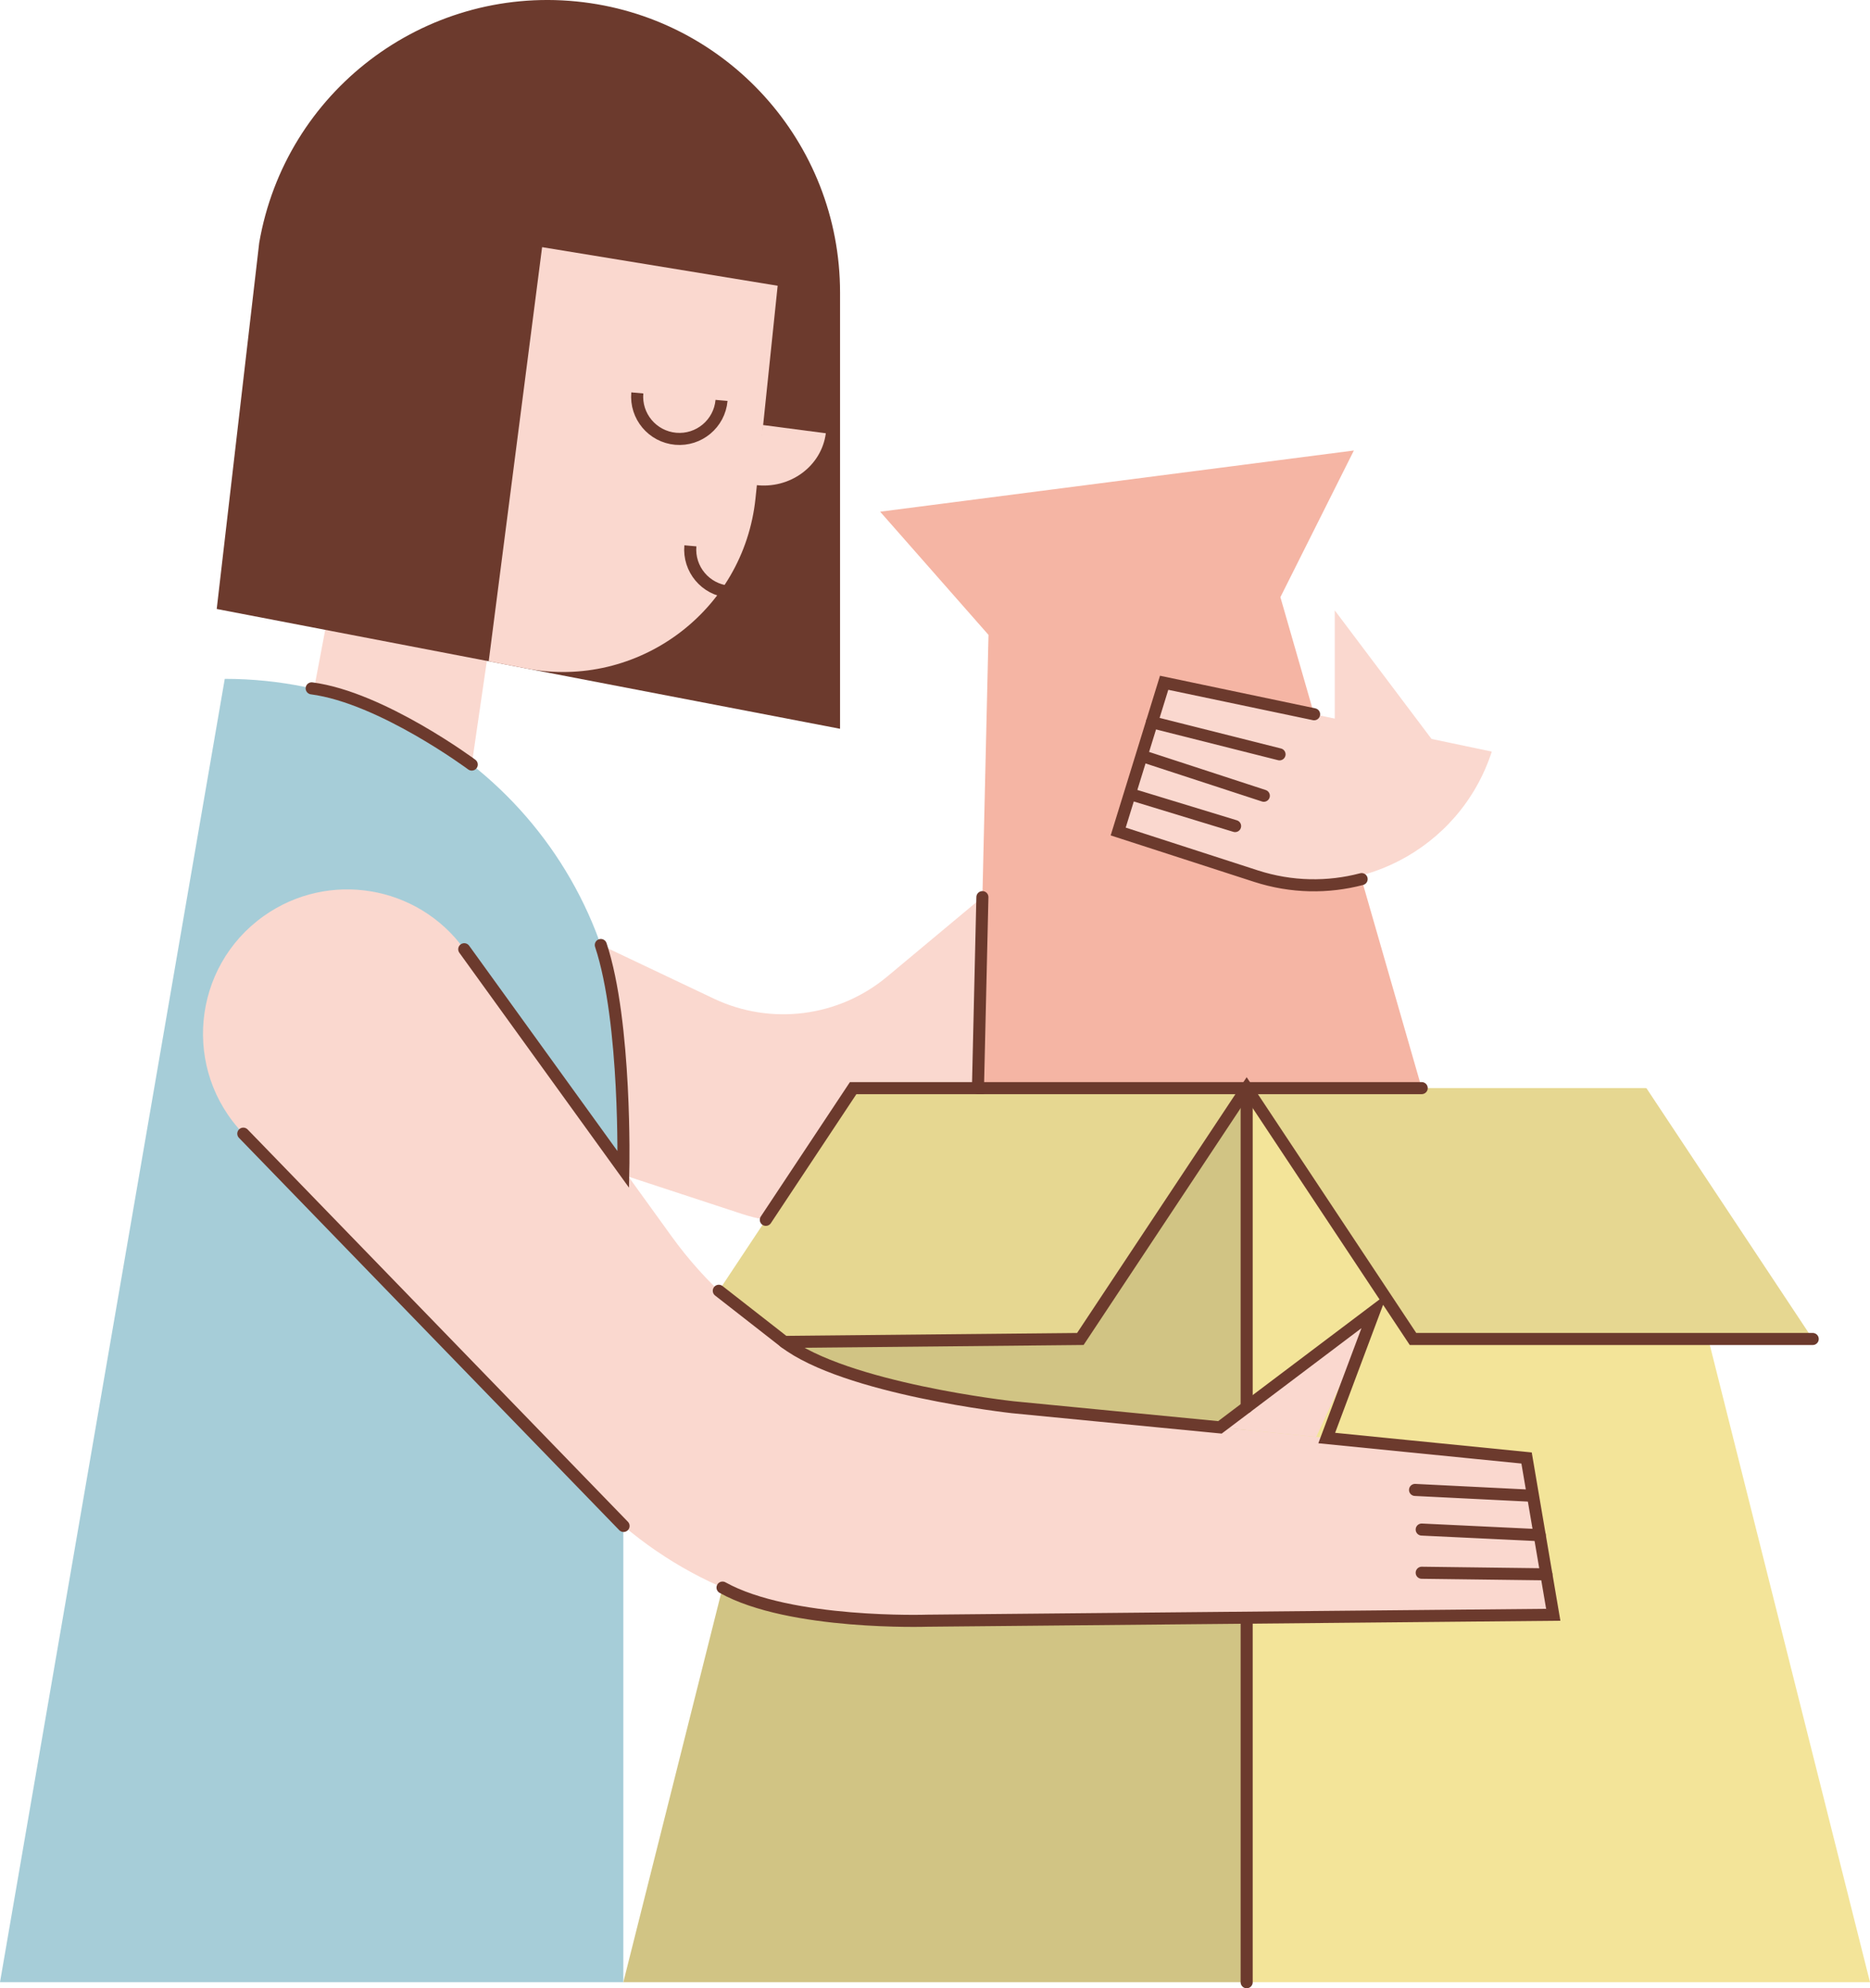
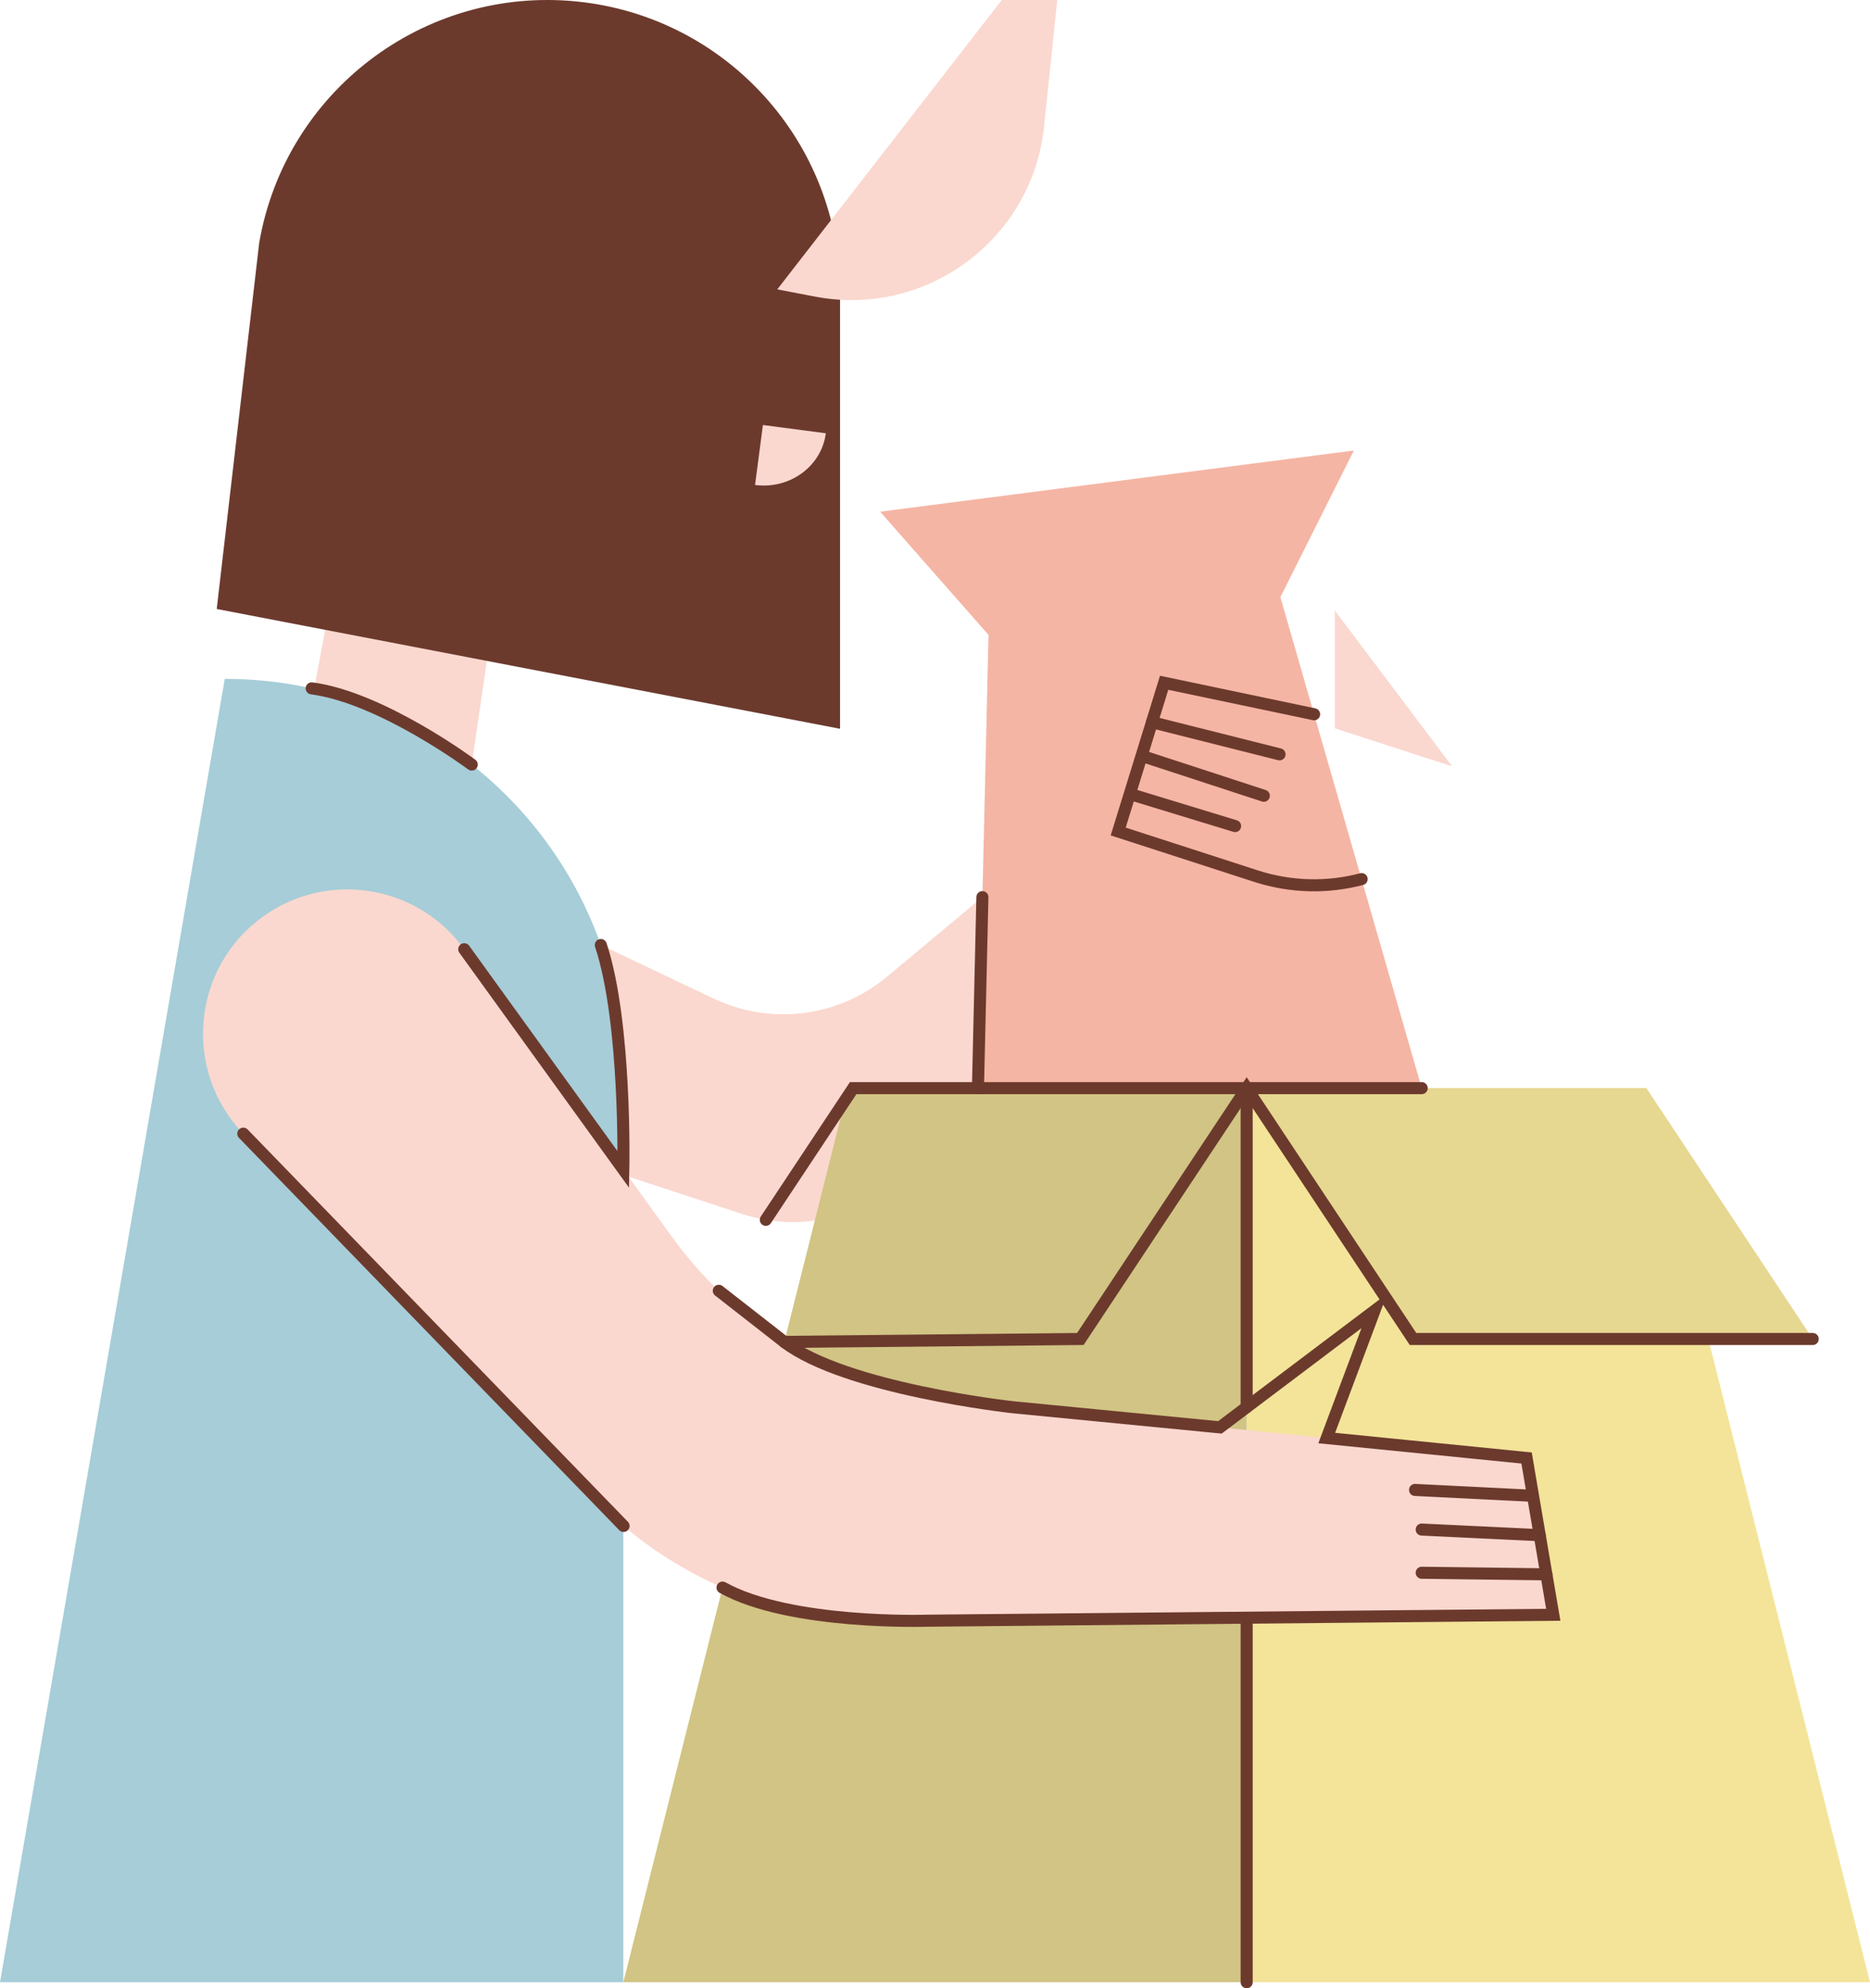
<svg xmlns="http://www.w3.org/2000/svg" id="Livello_2" data-name="Livello 2" viewBox="0 0 1550.31 1648.51">
  <defs>
    <style>
      .cls-1 {
        fill: #f3e499;
      }

      .cls-1, .cls-2, .cls-3, .cls-4, .cls-5, .cls-6, .cls-7 {
        stroke-width: 0px;
      }

      .cls-2 {
        fill: #fad8cf;
      }

      .cls-3 {
        fill: #6c3a2d;
      }

      .cls-4 {
        fill: #f5b5a4;
      }

      .cls-8 {
        stroke-linecap: round;
      }

      .cls-8, .cls-9 {
        fill: none;
        stroke: #6c3a2d;
        stroke-miterlimit: 10;
        stroke-width: 10px;
      }

      .cls-5 {
        fill: #e6d791;
      }

      .cls-6 {
        fill: #d1c484;
      }

      .cls-7 {
        fill: #a6cdd8;
      }
    </style>
  </defs>
  <g id="Livello_2-2" data-name="Livello 2">
    <g>
      <path class="cls-2" d="m865.44,701.28l-129.98,108.47c-40.24,33.58-96.34,40.7-143.7,18.22l-238.32-113.13-56,187.33,317.88,104.38c49.5,16.25,103.94,2.42,139.68-35.5l160.44-170.22-50-99.57Z" />
      <polygon class="cls-2" points="417.35 453.74 391.1 633.92 254.1 604.25 284.77 442.18 417.35 453.74" />
      <path class="cls-7" d="m186.34,562.85h0L0,1643.51h516.77v-750.23c0-182.49-147.94-330.43-330.43-330.43Z" />
      <path class="cls-3" d="m696.44,242.55v361.7l-516.77-99.33,35.22-303.58C236.5,75.98,351.29-11.37,477.88,1.2h0c124.05,12.33,218.56,116.69,218.56,241.35Z" />
-       <path class="cls-2" d="m644.4,239.91l.31-2.99-195.28-32-44.27,343.35c9.79,1.88,20.27,3.9,31.12,5.98,92.47,17.77,180.32-47.44,190.07-141.09l18.05-173.25Z" />
+       <path class="cls-2" d="m644.4,239.91c9.79,1.88,20.27,3.9,31.12,5.98,92.47,17.77,180.32-47.44,190.07-141.09l18.05-173.25Z" />
      <polygon class="cls-4" points="729.68 424.26 1122.42 373.52 1061.5 495.13 1200.56 978.29 807.82 1029.04 819.51 526.4 729.68 424.26" />
-       <path class="cls-2" d="m926.12,686.54l114.16,36.97c81.97,26.54,169.93-18.39,196.47-100.35h0s-271.64-57.05-271.64-57.05l-39,120.43Z" />
      <path class="cls-8" d="m1128.85,728.89c-27.9,7.35-58.17,7.05-87.66-2.5l-114.16-36.97,38.1-123.32,124.32,26.11" />
      <polygon class="cls-2" points="1203.89 635.39 1106.57 506.08 1106.57 603.87 1203.89 635.39" />
      <polygon class="cls-1" points="1033.54 902.18 1363.98 902.18 1550.31 1643.51 1033.54 1643.51 1033.54 902.18" />
      <polygon class="cls-6" points="1033.54 902.18 703.11 902.18 516.77 1643.51 1033.54 1643.51 1033.54 902.18" />
      <polygon class="cls-5" points="1171.44 1110.18 1502.82 1110.18 1364.93 902.18 1033.54 902.18 1171.44 1110.18" />
-       <polygon class="cls-5" points="895.65 1110.18 569.42 1110.18 707.31 902.18 1033.54 902.18 895.65 1110.18" />
      <path class="cls-2" d="m1287.72,1338.85l-552.41,5.21c-91.66.87-179.63-36.09-243.18-102.16l-290.43-301.96c-50.69-52.7-42.64-138.14,16.99-180.46h0c53.56-38,127.73-25.71,166.18,27.53l172.08,238.31c55.81,77.28,142.06,126.95,236.91,136.42l471.73,47.11,22.12,130Z" />
-       <polygon class="cls-2" points="1091.18 1191.43 1139.44 1086.85 1011.38 1183.46 1091.18 1191.43" />
      <line class="cls-8" x1="516.96" y1="1265.2" x2="201.71" y2="939.94" />
      <polyline class="cls-8" points="634.91 1011.39 707.31 902.18 810.77 902.18 814.45 743.83" />
      <polyline class="cls-8" points="1502.82 1110.18 1171.44 1110.18 1033.54 902.18 895.65 1110.18 650.21 1112.61 595.92 1070.21" />
      <line class="cls-8" x1="1033.54" y1="902.18" x2="1033.54" y2="1166.74" />
      <line class="cls-8" x1="1033.54" y1="1344.07" x2="1033.54" y2="1643.51" />
      <path class="cls-8" d="m650.21,1112.61c50.56,38.9,189.22,54.13,189.22,54.13l171.94,16.72,128.06-96.61-39.51,105.46,165.68,16.54,22.12,130-518.95,4.9s-113.63,3.8-169.76-27.45" />
      <path class="cls-8" d="m498.1,783.52c21.34,64.33,18.67,186.15,18.67,186.15l-131.89-182.65" />
      <path class="cls-8" d="m391.1,633.92s-74.75-55.61-132.71-63.19" />
      <line class="cls-8" x1="810.77" y1="902.18" x2="1178.65" y2="902.18" />
      <line class="cls-8" x1="1276.49" y1="1272.85" x2="1178.65" y2="1268.18" />
      <line class="cls-8" x1="1270.25" y1="1240.16" x2="1173.13" y2="1235.33" />
      <line class="cls-8" x1="1282.01" y1="1305.31" x2="1178.65" y2="1304" />
      <line class="cls-8" x1="947.02" y1="626.86" x2="1047.76" y2="659.78" />
      <line class="cls-8" x1="955.02" y1="598.79" x2="1060.79" y2="625.44" />
      <line class="cls-8" x1="939.12" y1="659.04" x2="1023.95" y2="684.92" />
      <path class="cls-2" d="m625.98,402.1c28.81,3.77,55.08-15.42,58.67-42.87l-52.17-6.83-6.51,49.7Z" />
-       <path class="cls-9" d="m528.36,325.77c-1.72,19.28,12.52,36.3,31.8,38.02,19.28,1.72,36.3-12.52,38.02-31.8" />
      <path class="cls-9" d="m572.35,452.56c-1.72,19.28,12.52,36.3,31.8,38.02" />
    </g>
  </g>
</svg>